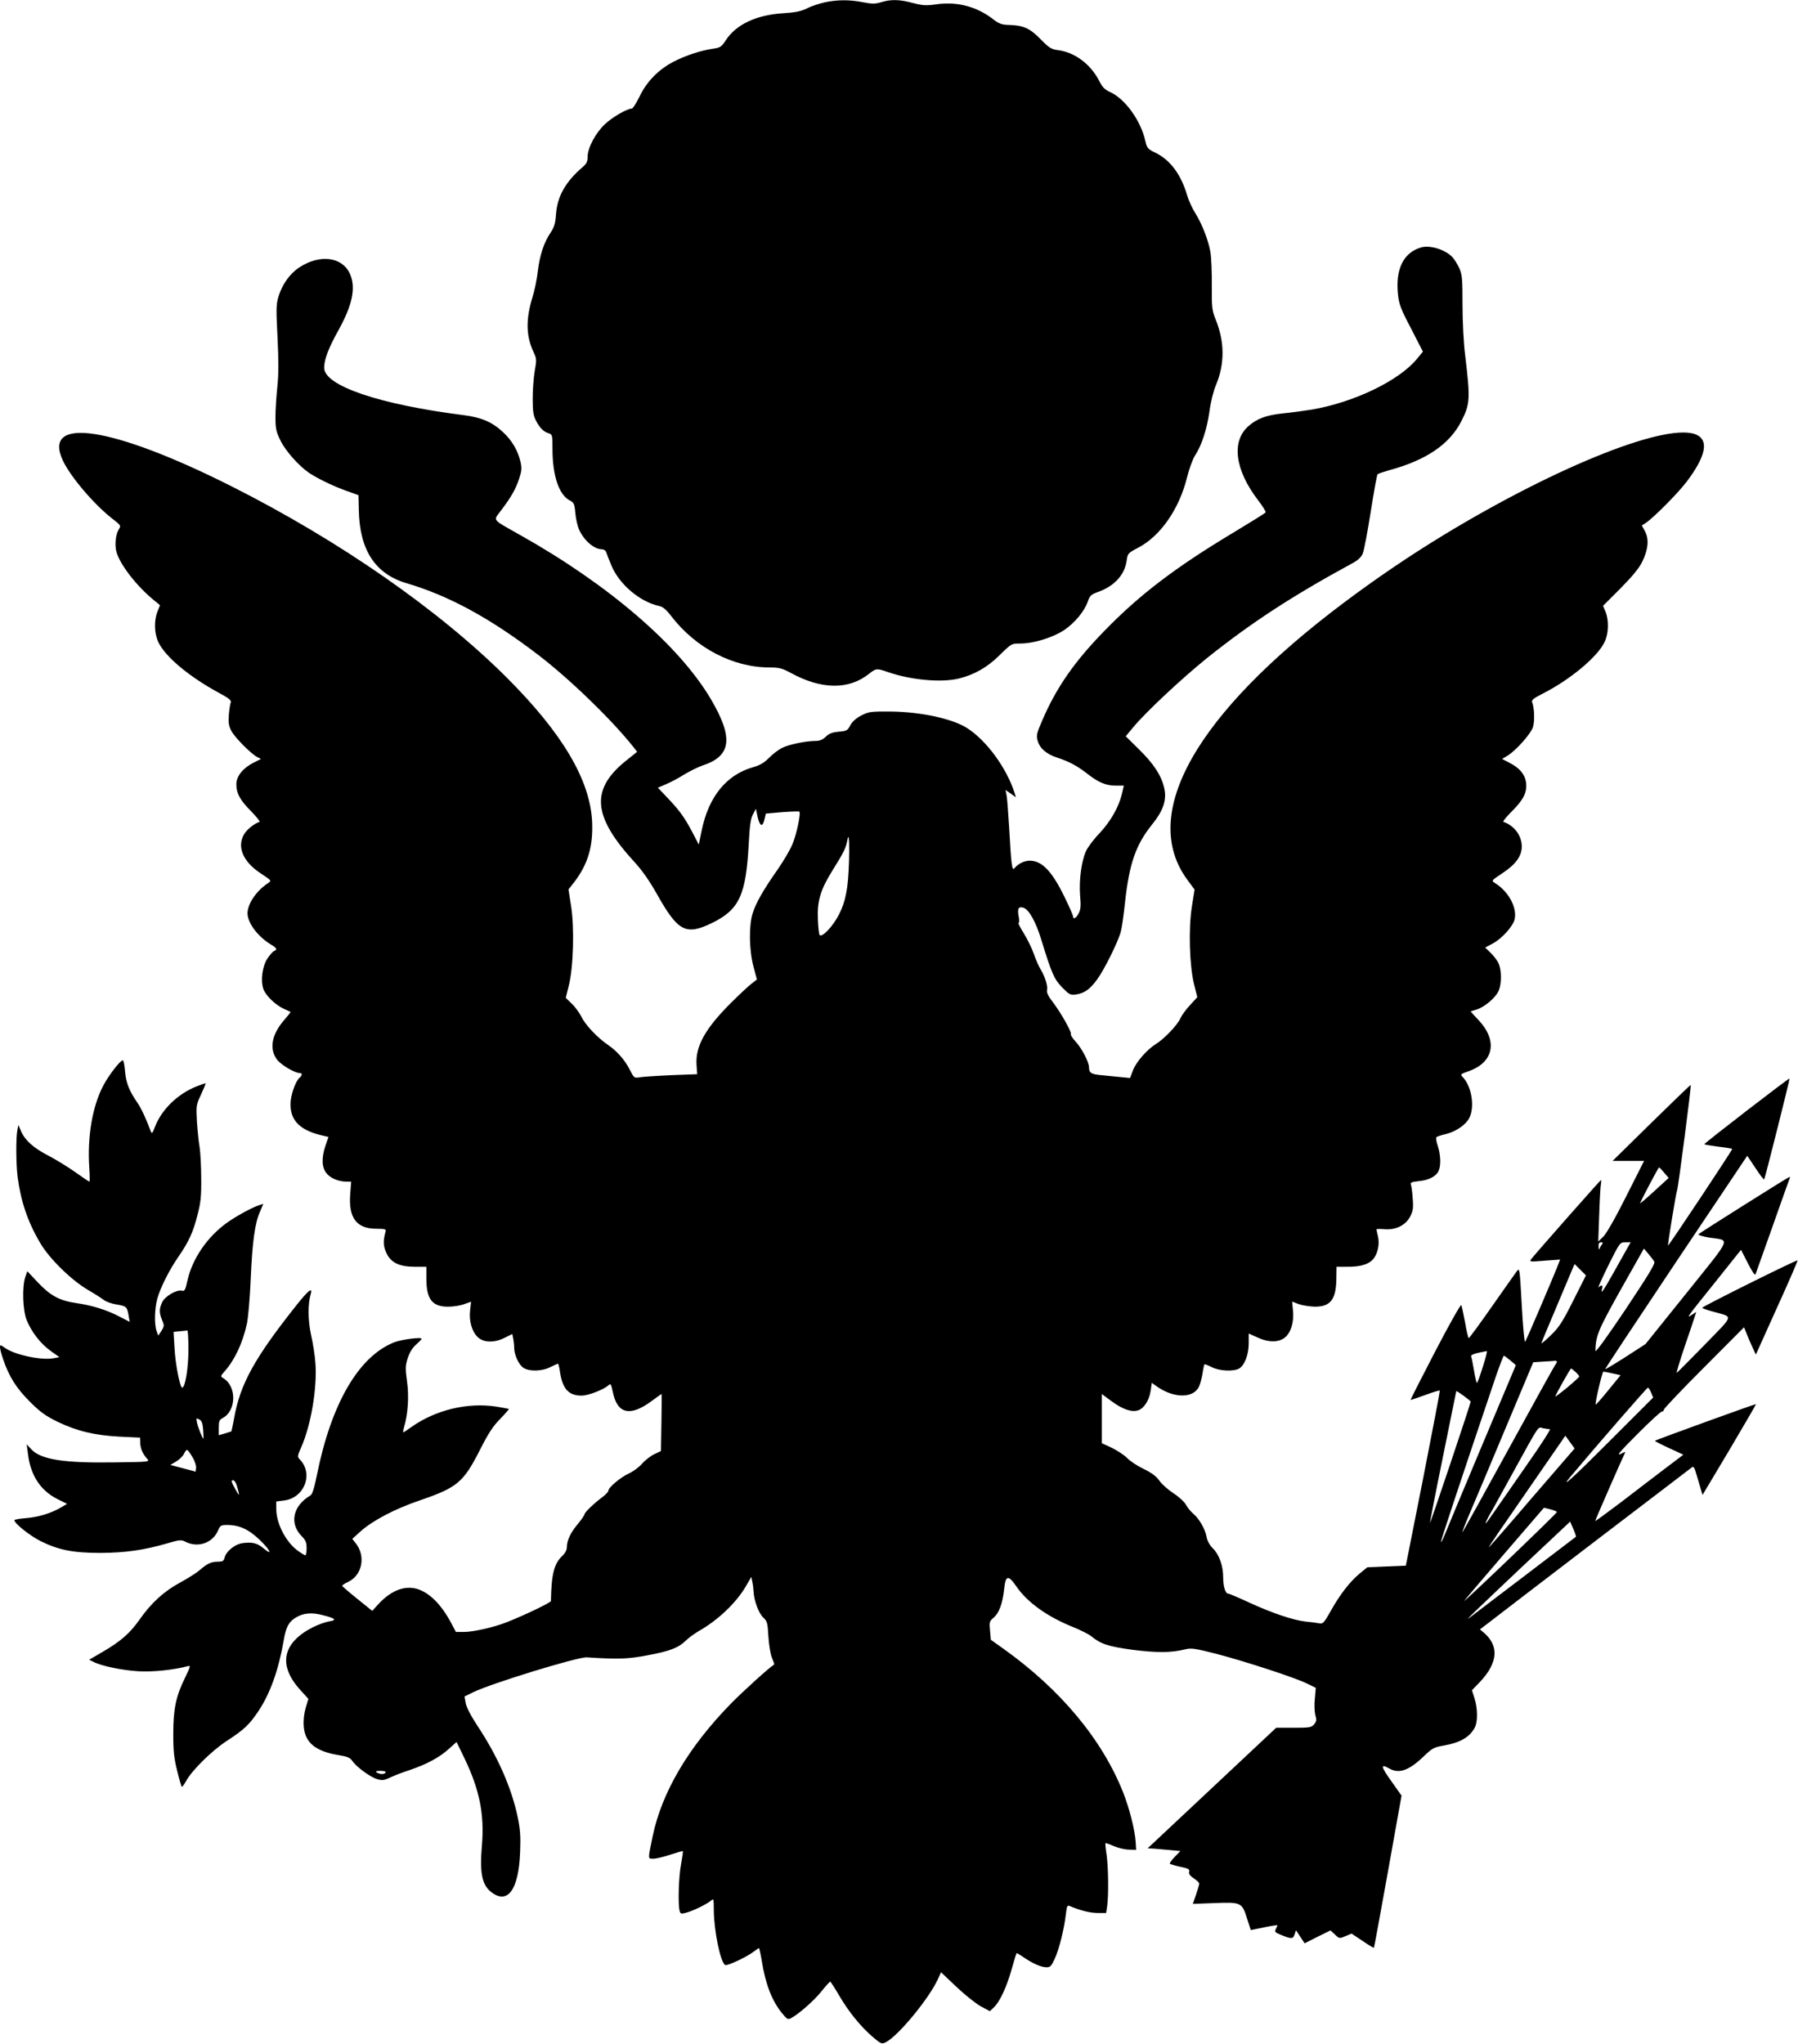
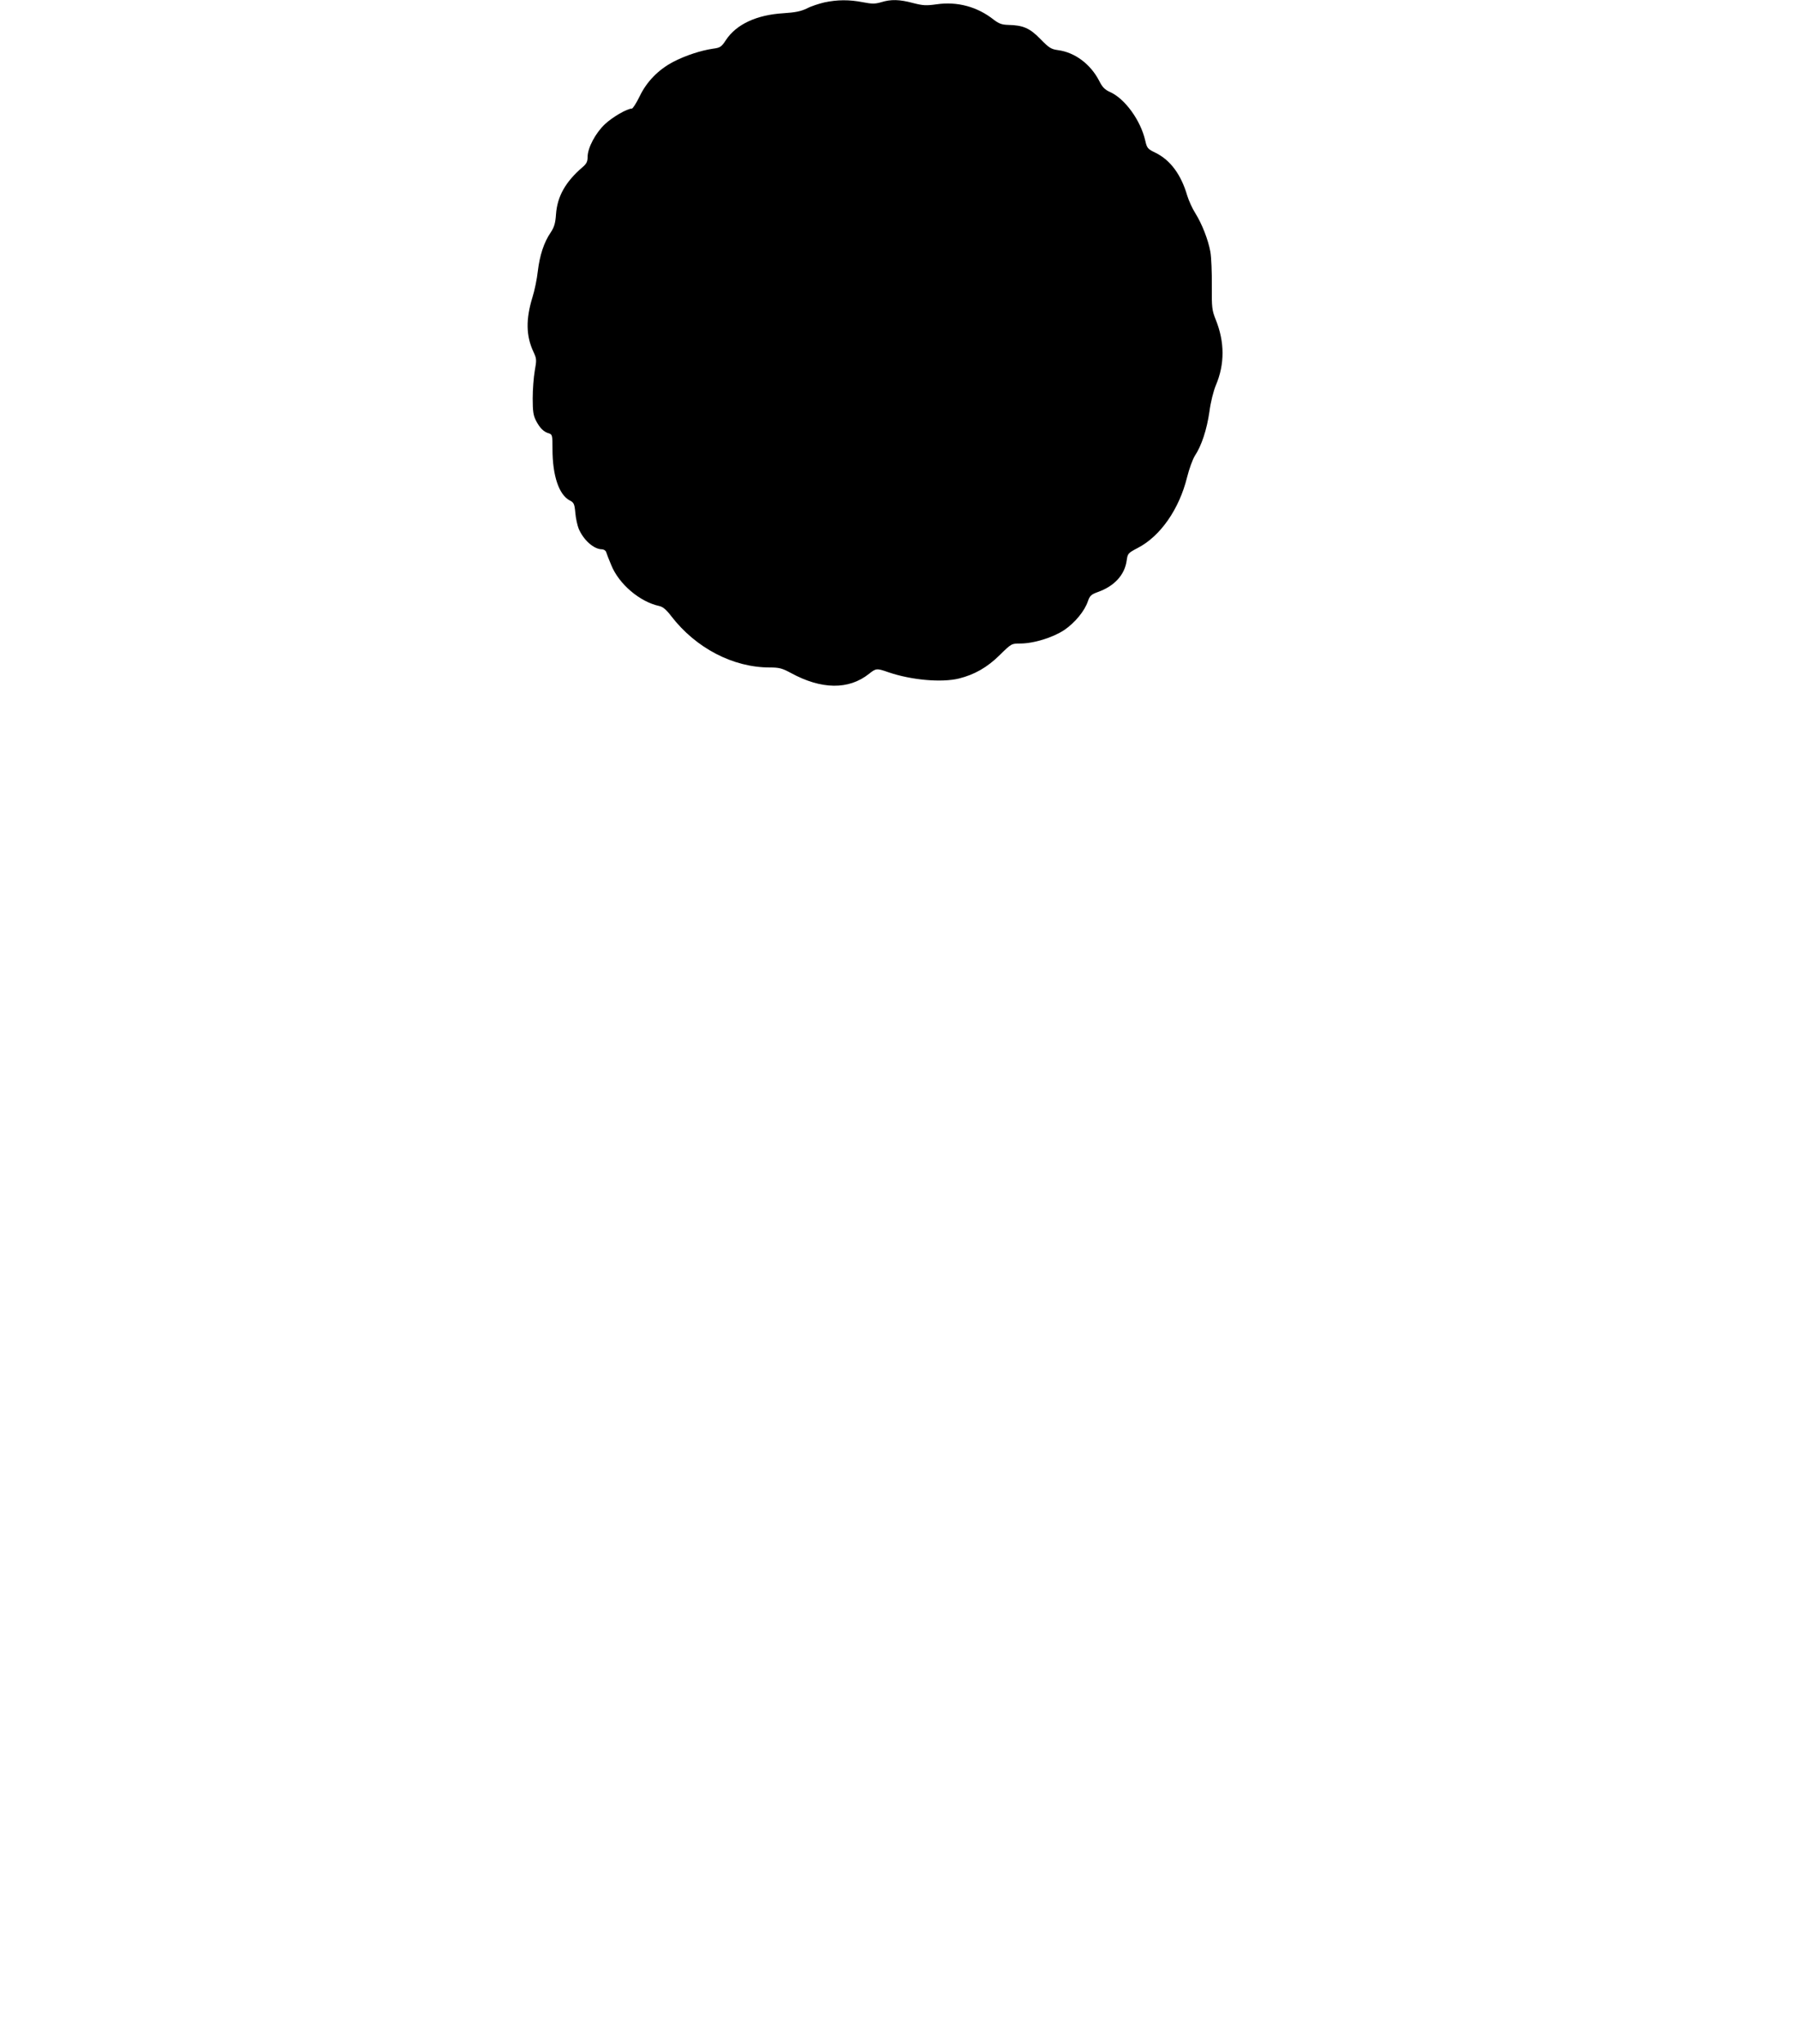
<svg xmlns="http://www.w3.org/2000/svg" version="1.0" width="1126pt" height="1280pt" viewBox="0 0 1126 1280" preserveAspectRatio="xMidYMid meet">
  <g transform="translate(0,1280) scale(0.1,-0.1)" fill="#000000" stroke="none">
    <path d="M5163 12785 c-34 -8 -84 -24 -110 -38 -38 -18 -71 -25 -148 -30 -166 -10 -294 -69 -359 -168 -28 -43 -36 -48 -81 -54 -76 -11 -173 -43 -248 -82 -94 -49 -168 -125 -212 -218 -20 -41 -42 -75 -48 -75 -30 0 -121 -53 -168 -97 -59 -55 -109 -149 -109 -205 0 -30 -7 -44 -32 -65 -107 -92 -158 -183 -166 -295 -4 -57 -11 -80 -34 -115 -41 -60 -68 -141 -80 -242 -5 -47 -20 -120 -33 -161 -43 -140 -41 -244 6 -344 20 -43 20 -50 8 -118 -7 -40 -13 -118 -13 -173 0 -81 4 -107 21 -140 24 -46 48 -70 81 -79 21 -7 22 -13 22 -99 0 -167 41 -286 108 -321 26 -13 30 -22 35 -78 3 -35 13 -79 21 -99 30 -71 95 -129 146 -129 11 0 23 -8 26 -17 3 -10 17 -47 32 -82 48 -119 179 -230 300 -256 23 -5 44 -22 76 -64 154 -200 387 -321 616 -321 60 0 78 -5 132 -34 192 -105 363 -107 490 -6 44 35 48 36 122 10 143 -49 333 -66 442 -39 96 24 176 69 254 146 74 73 75 73 129 73 84 0 204 37 275 84 67 45 129 120 149 181 12 34 20 42 61 57 105 37 170 108 182 199 6 43 9 46 70 78 141 73 259 243 308 442 13 52 35 113 49 135 42 63 75 165 91 276 8 61 25 129 41 167 55 130 55 269 -1 408 -24 60 -26 75 -25 214 1 82 -3 178 -9 212 -14 77 -53 176 -95 243 -18 28 -40 77 -50 109 -38 131 -105 222 -198 268 -50 24 -54 29 -65 77 -29 127 -128 263 -221 304 -33 15 -48 31 -67 69 -54 105 -152 179 -258 193 -44 6 -56 14 -111 70 -66 68 -108 86 -201 88 -40 1 -58 8 -90 32 -103 82 -229 116 -359 97 -65 -9 -85 -8 -147 8 -85 23 -139 24 -200 5 -38 -11 -57 -11 -114 0 -86 17 -161 16 -241 -1z" />
-     <path d="M8898 11250 c-110 -33 -160 -137 -143 -295 6 -60 18 -91 82 -213 l74 -144 -37 -45 c-112 -137 -395 -273 -659 -318 -49 -8 -131 -19 -182 -24 -103 -11 -161 -32 -215 -80 -108 -95 -84 -275 61 -464 28 -37 50 -71 47 -76 -3 -5 -97 -63 -208 -130 -356 -214 -580 -384 -798 -608 -191 -195 -305 -359 -394 -567 -35 -81 -37 -92 -27 -127 14 -47 55 -82 123 -104 76 -25 125 -52 188 -101 70 -55 117 -74 179 -74 l49 0 -12 -52 c-20 -83 -71 -172 -141 -247 -36 -37 -74 -88 -85 -113 -28 -65 -43 -180 -36 -275 6 -65 4 -88 -9 -113 -15 -30 -35 -40 -35 -19 0 7 -24 62 -54 123 -79 162 -141 226 -218 226 -33 0 -72 -19 -95 -47 -15 -19 -20 16 -33 252 -6 99 -13 193 -17 209 l-6 29 33 -23 32 -23 -7 24 c-50 159 -179 335 -301 411 -92 58 -289 100 -474 102 -127 1 -139 -1 -185 -24 -33 -17 -57 -38 -70 -62 -17 -33 -23 -36 -72 -40 -40 -4 -60 -11 -81 -31 -19 -19 -39 -27 -63 -27 -62 0 -163 -21 -208 -42 -25 -12 -63 -41 -85 -64 -31 -31 -56 -46 -101 -59 -166 -47 -278 -185 -321 -397 l-18 -87 -41 79 c-49 92 -78 133 -157 216 l-58 61 51 22 c29 12 80 39 114 61 35 21 86 46 114 56 182 59 196 173 52 417 -198 335 -639 715 -1191 1025 -184 104 -172 89 -124 153 65 86 92 133 114 198 17 51 18 68 10 107 -16 71 -53 135 -109 187 -68 64 -136 93 -246 107 -529 67 -875 184 -875 297 0 52 28 125 90 236 88 159 110 267 71 353 -48 106 -189 124 -317 39 -60 -39 -108 -108 -131 -185 -14 -48 -14 -80 -5 -255 7 -146 7 -228 -1 -305 -6 -58 -12 -143 -12 -190 0 -76 4 -93 32 -150 31 -64 115 -158 178 -201 52 -35 157 -86 235 -113 l75 -27 2 -94 c5 -250 103 -399 298 -457 265 -78 523 -218 824 -448 199 -152 465 -410 600 -581 l21 -27 -76 -61 c-217 -178 -201 -345 58 -628 49 -53 96 -120 143 -204 131 -233 180 -258 342 -180 173 84 215 175 232 500 6 112 12 154 26 181 l19 35 10 -49 c14 -61 31 -69 43 -19 l9 38 102 9 c57 4 105 6 108 3 10 -9 -17 -140 -42 -200 -13 -34 -56 -107 -94 -162 -92 -131 -137 -211 -157 -276 -24 -77 -22 -230 6 -334 l21 -79 -32 -25 c-18 -13 -79 -70 -134 -125 -159 -159 -220 -270 -212 -385 l4 -58 -160 -6 c-89 -4 -178 -10 -198 -13 -36 -6 -37 -6 -63 45 -31 62 -80 118 -137 157 -66 45 -142 125 -166 175 -12 24 -39 62 -60 82 l-39 38 19 77 c29 112 36 365 14 500 l-16 102 37 47 c85 112 118 223 111 378 -13 261 -186 553 -533 900 -425 425 -1051 860 -1726 1200 -745 375 -1188 443 -1055 160 48 -102 198 -278 313 -366 49 -38 51 -42 38 -62 -21 -33 -28 -98 -16 -143 22 -80 129 -218 240 -307 l33 -27 -16 -40 c-22 -55 -20 -135 4 -188 42 -93 194 -220 383 -322 61 -33 77 -46 72 -59 -4 -9 -9 -43 -12 -77 -4 -48 -1 -68 15 -100 21 -41 120 -141 161 -164 l25 -13 -46 -23 c-67 -34 -108 -85 -108 -135 0 -58 24 -101 94 -171 33 -34 56 -63 51 -65 -32 -10 -78 -47 -95 -75 -49 -80 -9 -175 105 -249 66 -44 66 -44 44 -59 -74 -49 -129 -130 -129 -190 1 -61 65 -146 148 -196 35 -20 40 -32 18 -40 -8 -3 -26 -24 -41 -46 -32 -48 -44 -136 -26 -191 14 -41 75 -100 129 -125 20 -9 39 -17 41 -19 2 -1 -15 -23 -37 -48 -81 -92 -98 -184 -47 -251 25 -33 111 -84 143 -84 16 0 15 -15 -2 -29 -26 -22 -57 -112 -57 -166 0 -107 64 -167 212 -199 l26 -6 -18 -52 c-27 -79 -25 -140 7 -177 25 -31 76 -51 126 -51 l27 0 -6 -80 c-11 -147 40 -215 164 -215 51 0 62 -3 58 -15 -16 -58 -16 -91 3 -133 28 -64 81 -90 180 -90 l72 0 0 -74 c0 -130 37 -177 138 -176 31 0 76 7 99 16 l43 15 -6 -52 c-8 -66 10 -132 46 -168 37 -37 105 -39 172 -5 l46 23 6 -29 c3 -16 6 -42 6 -58 0 -44 29 -106 58 -125 37 -24 117 -22 169 5 23 11 44 21 47 21 3 0 8 -21 12 -47 16 -110 54 -153 136 -153 42 0 137 37 169 65 13 13 16 8 27 -44 28 -136 108 -154 241 -56 34 25 62 45 64 45 1 0 1 -80 -1 -179 l-3 -178 -40 -19 c-22 -10 -57 -36 -77 -59 -20 -23 -58 -51 -83 -62 -51 -23 -129 -88 -129 -108 0 -7 -17 -25 -37 -40 -53 -39 -113 -97 -113 -109 0 -5 -18 -31 -40 -58 -46 -54 -70 -104 -70 -146 0 -18 -10 -37 -26 -53 -54 -49 -71 -116 -74 -285 0 -10 -165 -89 -279 -134 -79 -31 -208 -60 -266 -60 l-50 0 -28 53 c-64 121 -140 196 -220 218 -77 20 -159 -13 -235 -94 l-41 -45 -93 75 c-51 41 -94 78 -95 82 -1 3 15 14 36 24 89 41 113 161 49 242 l-22 28 52 47 c76 68 217 142 371 194 236 81 273 112 379 321 49 97 80 145 124 189 32 33 56 61 55 62 -2 2 -36 8 -77 15 -182 28 -381 -20 -533 -127 -26 -19 -49 -34 -51 -34 -3 0 -1 14 4 31 25 85 32 194 19 287 -11 82 -11 98 4 146 12 36 29 65 52 85 19 17 35 33 35 37 0 12 -125 -4 -171 -22 -222 -87 -394 -382 -484 -829 -17 -83 -29 -123 -41 -130 -111 -65 -134 -177 -53 -257 23 -24 29 -38 29 -74 0 -24 -4 -44 -8 -44 -4 0 -27 14 -49 30 -74 55 -133 170 -133 260 l0 47 46 6 c131 14 190 170 99 260 -13 14 -12 22 11 73 62 140 101 374 89 529 -3 44 -15 123 -27 175 -20 92 -21 193 -2 257 13 45 -16 22 -89 -70 -263 -331 -354 -496 -391 -709 -8 -43 -16 -80 -17 -82 -2 -1 -21 -7 -41 -13 l-38 -11 0 47 c0 41 4 50 25 61 85 45 88 197 5 248 -21 13 -21 13 9 47 62 71 111 176 137 295 8 36 19 162 24 280 10 234 26 352 59 424 l20 47 -22 -7 c-44 -13 -143 -67 -204 -110 -124 -88 -218 -225 -249 -362 -13 -60 -18 -69 -34 -65 -33 9 -106 -34 -124 -71 -20 -42 -20 -67 -1 -113 14 -33 14 -38 -4 -67 l-20 -30 -10 27 c-16 42 -13 146 5 208 21 71 76 179 130 257 65 94 93 154 120 261 21 79 25 119 24 231 0 74 -5 162 -10 195 -6 33 -13 106 -17 162 -5 99 -5 103 26 169 17 37 30 68 28 70 -1 1 -28 -8 -60 -21 -116 -47 -215 -144 -256 -250 -16 -42 -20 -47 -27 -30 -27 75 -60 145 -84 180 -52 75 -71 125 -77 196 -3 38 -9 69 -14 69 -16 0 -88 -93 -122 -158 -69 -130 -101 -322 -88 -514 3 -49 4 -88 1 -88 -3 0 -43 27 -88 59 -46 33 -123 80 -171 105 -93 48 -147 97 -171 156 l-15 35 -6 -30 c-10 -47 -9 -212 1 -294 20 -154 64 -284 141 -414 56 -97 193 -231 295 -292 43 -25 90 -55 104 -66 14 -11 49 -23 78 -28 63 -10 68 -14 77 -68 l7 -41 -64 33 c-78 41 -169 70 -273 85 -103 15 -160 46 -240 131 l-64 68 -13 -37 c-20 -60 -16 -208 9 -269 30 -74 86 -147 150 -193 l55 -39 -37 -7 c-77 -14 -242 21 -304 65 -30 21 -31 21 -31 3 0 -10 9 -44 20 -76 37 -107 81 -178 166 -263 67 -67 98 -89 175 -127 121 -58 232 -85 390 -93 l126 -6 1 -34 c2 -36 15 -67 43 -98 18 -20 17 -20 -204 -23 -318 -5 -461 18 -520 81 l-30 32 8 -60 c16 -135 79 -230 185 -283 l60 -30 -38 -22 c-60 -36 -142 -61 -219 -67 -40 -3 -73 -9 -73 -13 0 -20 94 -95 162 -130 114 -57 205 -75 378 -75 155 1 269 17 418 60 74 22 87 23 111 11 80 -42 174 -9 207 71 13 30 18 33 57 33 76 0 136 -28 206 -96 65 -63 80 -100 21 -50 -39 32 -68 40 -126 33 -51 -5 -108 -51 -118 -93 -5 -20 -13 -24 -42 -24 -41 0 -66 -11 -115 -54 -20 -17 -74 -51 -120 -76 -102 -55 -181 -127 -254 -231 -61 -87 -120 -139 -238 -207 l-79 -46 27 -13 c48 -26 180 -53 280 -59 91 -6 228 9 311 32 19 5 17 -1 -17 -72 -58 -118 -74 -196 -74 -354 0 -110 5 -153 25 -232 13 -54 26 -98 29 -98 4 0 16 18 29 41 39 68 161 187 251 246 111 72 143 103 201 190 72 109 124 254 156 437 15 88 31 118 76 146 48 29 99 34 170 15 80 -20 90 -31 38 -39 -23 -4 -68 -20 -100 -36 -193 -98 -221 -239 -78 -395 l49 -54 -17 -57 c-10 -35 -15 -78 -12 -114 7 -103 73 -157 217 -181 56 -9 74 -17 86 -35 24 -37 112 -102 155 -115 33 -10 44 -9 82 9 23 11 79 33 123 47 106 36 187 79 246 133 l48 43 50 -103 c94 -196 125 -350 109 -543 -15 -173 0 -248 57 -293 104 -82 173 13 182 248 4 100 1 144 -15 220 -38 182 -125 381 -252 572 -42 64 -70 118 -74 144 l-7 40 53 26 c114 56 656 222 712 219 199 -13 255 -11 382 13 139 26 192 46 240 93 16 16 52 42 79 58 122 69 237 179 297 283 l33 57 6 -30 c4 -16 7 -44 8 -61 2 -55 32 -137 60 -163 26 -24 28 -34 33 -121 4 -55 13 -111 23 -134 9 -21 15 -39 13 -40 -29 -17 -197 -169 -274 -248 -264 -271 -430 -553 -487 -828 -30 -146 -31 -140 4 -140 17 0 64 11 106 25 42 14 77 24 79 22 2 -2 -3 -38 -11 -81 -15 -77 -20 -251 -9 -292 5 -20 9 -21 42 -12 44 12 130 54 155 76 16 14 17 11 17 -59 1 -130 41 -326 71 -345 12 -7 133 49 176 82 17 13 34 24 36 24 2 0 10 -35 17 -77 23 -147 64 -253 127 -330 31 -38 37 -42 56 -32 49 26 145 110 191 168 27 34 52 61 55 61 3 0 28 -39 55 -85 60 -103 134 -194 210 -260 54 -46 58 -47 84 -34 79 41 272 276 326 396 l19 42 97 -92 c54 -51 122 -105 153 -122 l56 -30 26 25 c36 34 80 128 111 240 15 52 28 97 30 98 1 2 23 -10 48 -28 57 -38 107 -60 141 -60 22 0 30 9 50 53 27 57 60 190 70 280 6 50 9 57 23 51 66 -28 125 -43 173 -44 l56 0 7 46 c9 70 7 240 -4 318 -6 38 -9 71 -7 73 2 2 25 -6 52 -18 26 -11 68 -22 94 -22 l46 -2 -3 50 c-5 76 -39 209 -78 309 -132 333 -392 645 -749 900 l-80 57 -5 57 c-5 53 -4 59 21 80 35 29 57 88 67 177 9 91 25 95 77 20 69 -101 196 -191 359 -256 44 -18 94 -43 110 -56 60 -49 106 -64 260 -85 152 -19 242 -19 332 4 36 8 62 4 195 -30 186 -49 498 -151 568 -187 l51 -25 -6 -68 c-4 -37 -2 -83 3 -103 9 -29 7 -39 -7 -57 -17 -20 -27 -22 -128 -22 l-110 0 -403 -378 -402 -377 39 -2 c21 -2 68 -6 103 -9 l63 -6 -37 -38 c-20 -21 -33 -40 -28 -43 4 -2 34 -11 66 -18 49 -10 58 -15 54 -31 -4 -13 5 -25 29 -41 18 -12 34 -27 34 -33 0 -6 -9 -37 -20 -69 l-20 -58 133 5 c169 7 175 4 206 -95 l24 -74 83 17 c46 10 84 15 84 13 0 -2 -5 -13 -10 -23 -9 -17 -5 -22 27 -35 70 -29 80 -29 90 0 l9 27 27 -41 27 -41 81 41 81 40 28 -26 c27 -26 28 -26 66 -10 l38 16 69 -46 c38 -26 70 -45 71 -43 2 2 41 217 88 478 l85 475 -58 82 c-72 100 -77 121 -19 88 61 -35 123 -13 215 75 55 53 65 58 129 69 101 18 161 53 192 113 19 36 18 119 -2 182 l-16 51 51 53 c111 118 120 224 25 306 l-26 22 59 45 c32 25 328 252 658 504 330 251 605 462 612 467 9 7 16 -6 28 -49 9 -32 21 -73 27 -92 l10 -33 169 283 c92 156 167 284 166 286 -3 2 -628 -224 -633 -230 -2 -2 37 -22 87 -45 l91 -42 -115 -87 c-64 -49 -188 -143 -276 -211 -89 -67 -161 -120 -161 -117 0 7 178 412 187 428 3 5 -4 4 -15 -2 -46 -25 -31 -5 98 124 74 74 140 135 147 135 7 0 13 6 13 12 0 7 113 126 251 264 l251 252 16 -40 c9 -22 25 -61 37 -86 l21 -45 132 293 c73 160 131 294 129 297 -5 5 -597 -289 -597 -297 0 -3 30 -14 68 -24 130 -37 135 -14 -54 -209 -92 -94 -170 -173 -174 -175 -3 -1 19 73 50 165 32 93 61 179 65 193 l8 24 -28 -18 c-38 -25 -34 -20 149 208 l159 199 43 -84 c27 -53 44 -79 48 -69 3 8 50 141 105 295 54 154 102 288 106 298 4 9 5 17 2 17 -6 0 -560 -349 -570 -359 -5 -5 24 -14 65 -21 136 -21 151 16 -139 -346 l-258 -321 -125 -81 c-69 -44 -126 -78 -128 -77 -2 2 198 303 443 670 l447 667 51 -76 c27 -42 52 -74 55 -72 5 5 162 630 159 632 -4 4 -538 -408 -534 -412 2 -2 42 -9 88 -15 46 -5 85 -12 87 -14 4 -3 -396 -605 -402 -605 -4 0 51 337 57 347 6 10 90 654 85 658 -2 2 -112 -105 -246 -236 l-243 -239 98 0 99 0 -112 -222 c-68 -136 -125 -235 -144 -253 l-31 -30 6 170 c3 94 8 180 11 193 2 12 2 22 0 22 -4 0 -401 -450 -436 -494 -14 -18 -12 -19 83 -11 l97 7 -9 -24 c-34 -88 -204 -485 -210 -491 -5 -4 -14 98 -21 229 -13 231 -13 236 -31 213 -10 -13 -80 -113 -156 -221 -76 -109 -141 -197 -145 -198 -3 0 -14 44 -23 98 -10 53 -20 102 -24 109 -3 6 -77 -124 -163 -290 -86 -166 -156 -303 -154 -304 1 -1 42 13 92 31 49 18 90 31 91 27 1 -3 -46 -251 -105 -551 l-108 -545 -120 -5 -121 -5 -48 -39 c-61 -51 -123 -130 -181 -234 -43 -76 -49 -83 -73 -78 -14 3 -52 8 -85 11 -79 9 -212 54 -355 120 -65 30 -123 55 -130 55 -17 0 -31 45 -31 104 0 70 -25 141 -65 180 -20 20 -35 47 -39 72 -9 49 -47 115 -85 146 -16 14 -36 39 -45 56 -8 16 -44 49 -78 71 -35 23 -74 58 -88 79 -18 26 -47 48 -98 73 -40 19 -87 50 -104 69 -18 18 -61 46 -95 63 l-63 29 0 154 0 154 61 -45 c69 -51 127 -71 167 -57 37 12 70 65 78 123 l7 49 28 -20 c108 -78 233 -79 268 -3 7 15 17 52 22 82 4 29 10 55 12 57 2 2 22 -6 46 -18 48 -24 133 -28 170 -9 34 19 61 86 61 158 l0 62 53 -24 c70 -33 136 -33 175 0 37 31 57 98 49 170 l-5 54 41 -16 c23 -8 68 -15 100 -16 100 -1 135 46 136 179 l1 71 68 0 c78 -1 131 14 160 46 29 32 43 94 32 142 -5 22 -10 43 -10 46 0 3 22 4 49 1 71 -6 133 24 162 79 18 36 21 54 16 113 -2 39 -8 78 -11 87 -6 13 3 17 48 22 64 6 110 30 125 64 16 34 13 102 -5 157 -9 26 -13 51 -8 55 5 4 32 13 59 19 64 16 125 58 147 102 34 67 15 193 -39 252 -19 21 -21 20 41 42 152 57 175 190 56 317 -28 29 -50 54 -50 55 0 0 17 6 38 12 49 15 121 76 138 119 18 42 18 124 0 167 -7 18 -30 48 -49 67 l-36 35 45 24 c60 31 132 112 140 156 14 74 -40 172 -124 224 -23 15 -23 15 43 59 87 57 125 109 125 170 0 68 -47 131 -115 154 -5 2 17 30 50 63 75 74 99 121 92 181 -6 52 -40 94 -106 127 l-44 23 36 22 c52 32 143 135 157 177 12 36 9 123 -5 156 -5 13 7 24 62 52 175 88 350 234 393 328 24 52 26 133 5 186 l-16 38 109 109 c76 77 117 127 137 168 37 76 43 140 17 189 l-20 37 26 17 c48 32 203 188 256 259 116 154 138 253 65 290 -169 88 -863 -186 -1584 -623 -217 -132 -422 -271 -630 -427 -928 -697 -1282 -1324 -979 -1735 l45 -61 -17 -107 c-22 -139 -15 -370 14 -487 l20 -80 -44 -48 c-25 -26 -53 -64 -62 -85 -20 -43 -101 -128 -153 -160 -55 -34 -124 -112 -144 -165 l-18 -48 -51 5 c-28 3 -82 8 -121 12 -71 6 -85 14 -85 49 0 33 -45 120 -84 162 -20 22 -33 43 -30 46 9 9 -60 131 -111 199 -30 38 -42 63 -38 77 6 24 -12 84 -40 130 -12 19 -31 63 -43 98 -12 35 -41 93 -63 129 -22 35 -37 64 -32 64 5 0 5 19 0 43 -9 48 0 62 31 52 34 -11 78 -90 111 -200 65 -211 80 -246 130 -298 45 -46 51 -49 87 -45 53 8 87 31 134 96 43 59 129 231 147 297 6 22 18 103 26 180 27 249 68 365 171 493 69 86 92 153 75 226 -17 78 -66 153 -158 243 l-83 82 48 58 c80 96 306 307 461 432 278 222 532 388 911 594 35 19 55 38 64 60 8 18 30 135 50 261 20 127 39 233 43 236 5 4 37 15 72 25 234 63 381 164 454 310 54 106 55 139 22 415 -9 69 -16 207 -16 310 0 162 -2 190 -20 230 -11 24 -30 55 -42 68 -45 49 -142 79 -199 62z m-3592 -4002 c-12 -80 -24 -119 -53 -177 -37 -72 -104 -143 -120 -127 -4 4 -9 48 -11 99 -5 115 16 185 92 307 71 113 84 140 93 191 16 88 14 -185 -1 -293z m5116 -1792 l28 -33 -92 -84 c-50 -46 -89 -79 -87 -74 21 47 115 225 119 224 3 0 17 -15 32 -33z m-389 -448 c-6 -7 -13 -20 -16 -28 -3 -9 -6 -3 -6 13 -1 19 4 27 15 27 12 0 14 -4 7 -12z m155 -30 c-13 -24 -53 -94 -87 -155 -62 -111 -79 -133 -68 -93 6 23 -3 26 -22 8 -7 -7 20 53 60 135 73 146 74 147 107 147 l34 0 -24 -42z m172 -79 c7 -12 -35 -81 -180 -299 -124 -184 -190 -275 -189 -259 3 95 16 127 159 383 l145 257 28 -33 c15 -18 32 -40 37 -49z m-508 -245 c-69 -137 -89 -167 -143 -219 -34 -33 -59 -53 -56 -45 3 8 44 107 92 220 48 113 93 221 101 240 l15 34 35 -35 36 -36 -80 -159z m-8672 -306 c0 -114 -20 -238 -39 -238 -14 0 -43 149 -48 247 l-6 102 39 4 c22 2 42 4 47 5 4 1 7 -53 7 -120z m8106 -108 c-17 -55 -33 -100 -37 -100 -3 0 -11 34 -18 77 -7 42 -15 82 -18 88 -4 11 22 20 98 34 4 0 -7 -44 -25 -99z m173 40 l34 -29 -216 -513 c-118 -282 -223 -532 -232 -556 -10 -24 -19 -41 -21 -39 -3 3 107 336 343 1035 25 72 48 132 51 132 4 -1 22 -14 41 -30z m291 -8 c0 -4 -4 -12 -9 -17 -5 -6 -136 -242 -291 -525 -155 -283 -286 -519 -291 -525 -5 -5 15 47 44 115 30 69 131 310 226 537 l173 412 62 4 c33 2 67 4 74 5 6 1 12 -2 12 -6z m117 -64 c13 -12 23 -25 23 -28 0 -4 -34 -35 -75 -69 -41 -34 -75 -59 -75 -57 0 9 94 176 99 176 2 0 15 -10 28 -22z m232 -9 l50 -11 -76 -93 c-42 -52 -78 -93 -80 -91 -6 6 41 206 48 206 5 0 31 -5 58 -11z m241 -120 l13 -31 -254 -254 c-234 -235 -339 -332 -265 -243 175 208 480 559 486 559 4 0 13 -14 20 -31z m-1130 -57 c0 -12 -252 -763 -255 -760 -1 2 35 188 81 413 46 226 83 411 84 413 0 6 90 -59 90 -66z m-7938 -174 c2 -29 3 -55 2 -57 -4 -5 -35 71 -41 103 -5 26 -4 27 15 17 15 -8 21 -23 24 -63z m8434 2 c7 0 -57 -100 -143 -222 -86 -123 -178 -256 -205 -295 -27 -40 -51 -73 -54 -73 -3 0 8 24 24 53 17 28 78 140 137 247 183 332 163 303 198 296 16 -3 35 -6 43 -6z m-112 -430 c-146 -171 -268 -310 -270 -310 -2 0 23 39 57 88 33 48 142 205 241 349 l181 262 29 -40 29 -40 -267 -309z m-8389 255 c15 -24 25 -55 23 -68 l-3 -23 -79 21 -79 21 37 22 c20 12 41 33 48 47 6 14 15 25 19 25 5 0 20 -20 34 -45z m275 -170 c5 -14 12 -38 15 -53 5 -20 0 -16 -19 18 -28 50 -31 60 -16 60 6 0 15 -11 20 -25z m8270 -174 c0 -4 -134 -135 -297 -291 -164 -157 -291 -276 -283 -265 8 12 124 147 257 302 l242 281 40 -10 c23 -6 41 -13 41 -17z m119 -155 c-9 -7 -655 -499 -669 -509 -28 -20 34 39 334 323 l299 281 20 -46 c11 -25 18 -47 16 -49z m-7454 -1476 c-8 -13 -35 -13 -55 0 -11 7 -5 10 23 10 23 0 36 -4 32 -10z" />
  </g>
</svg>